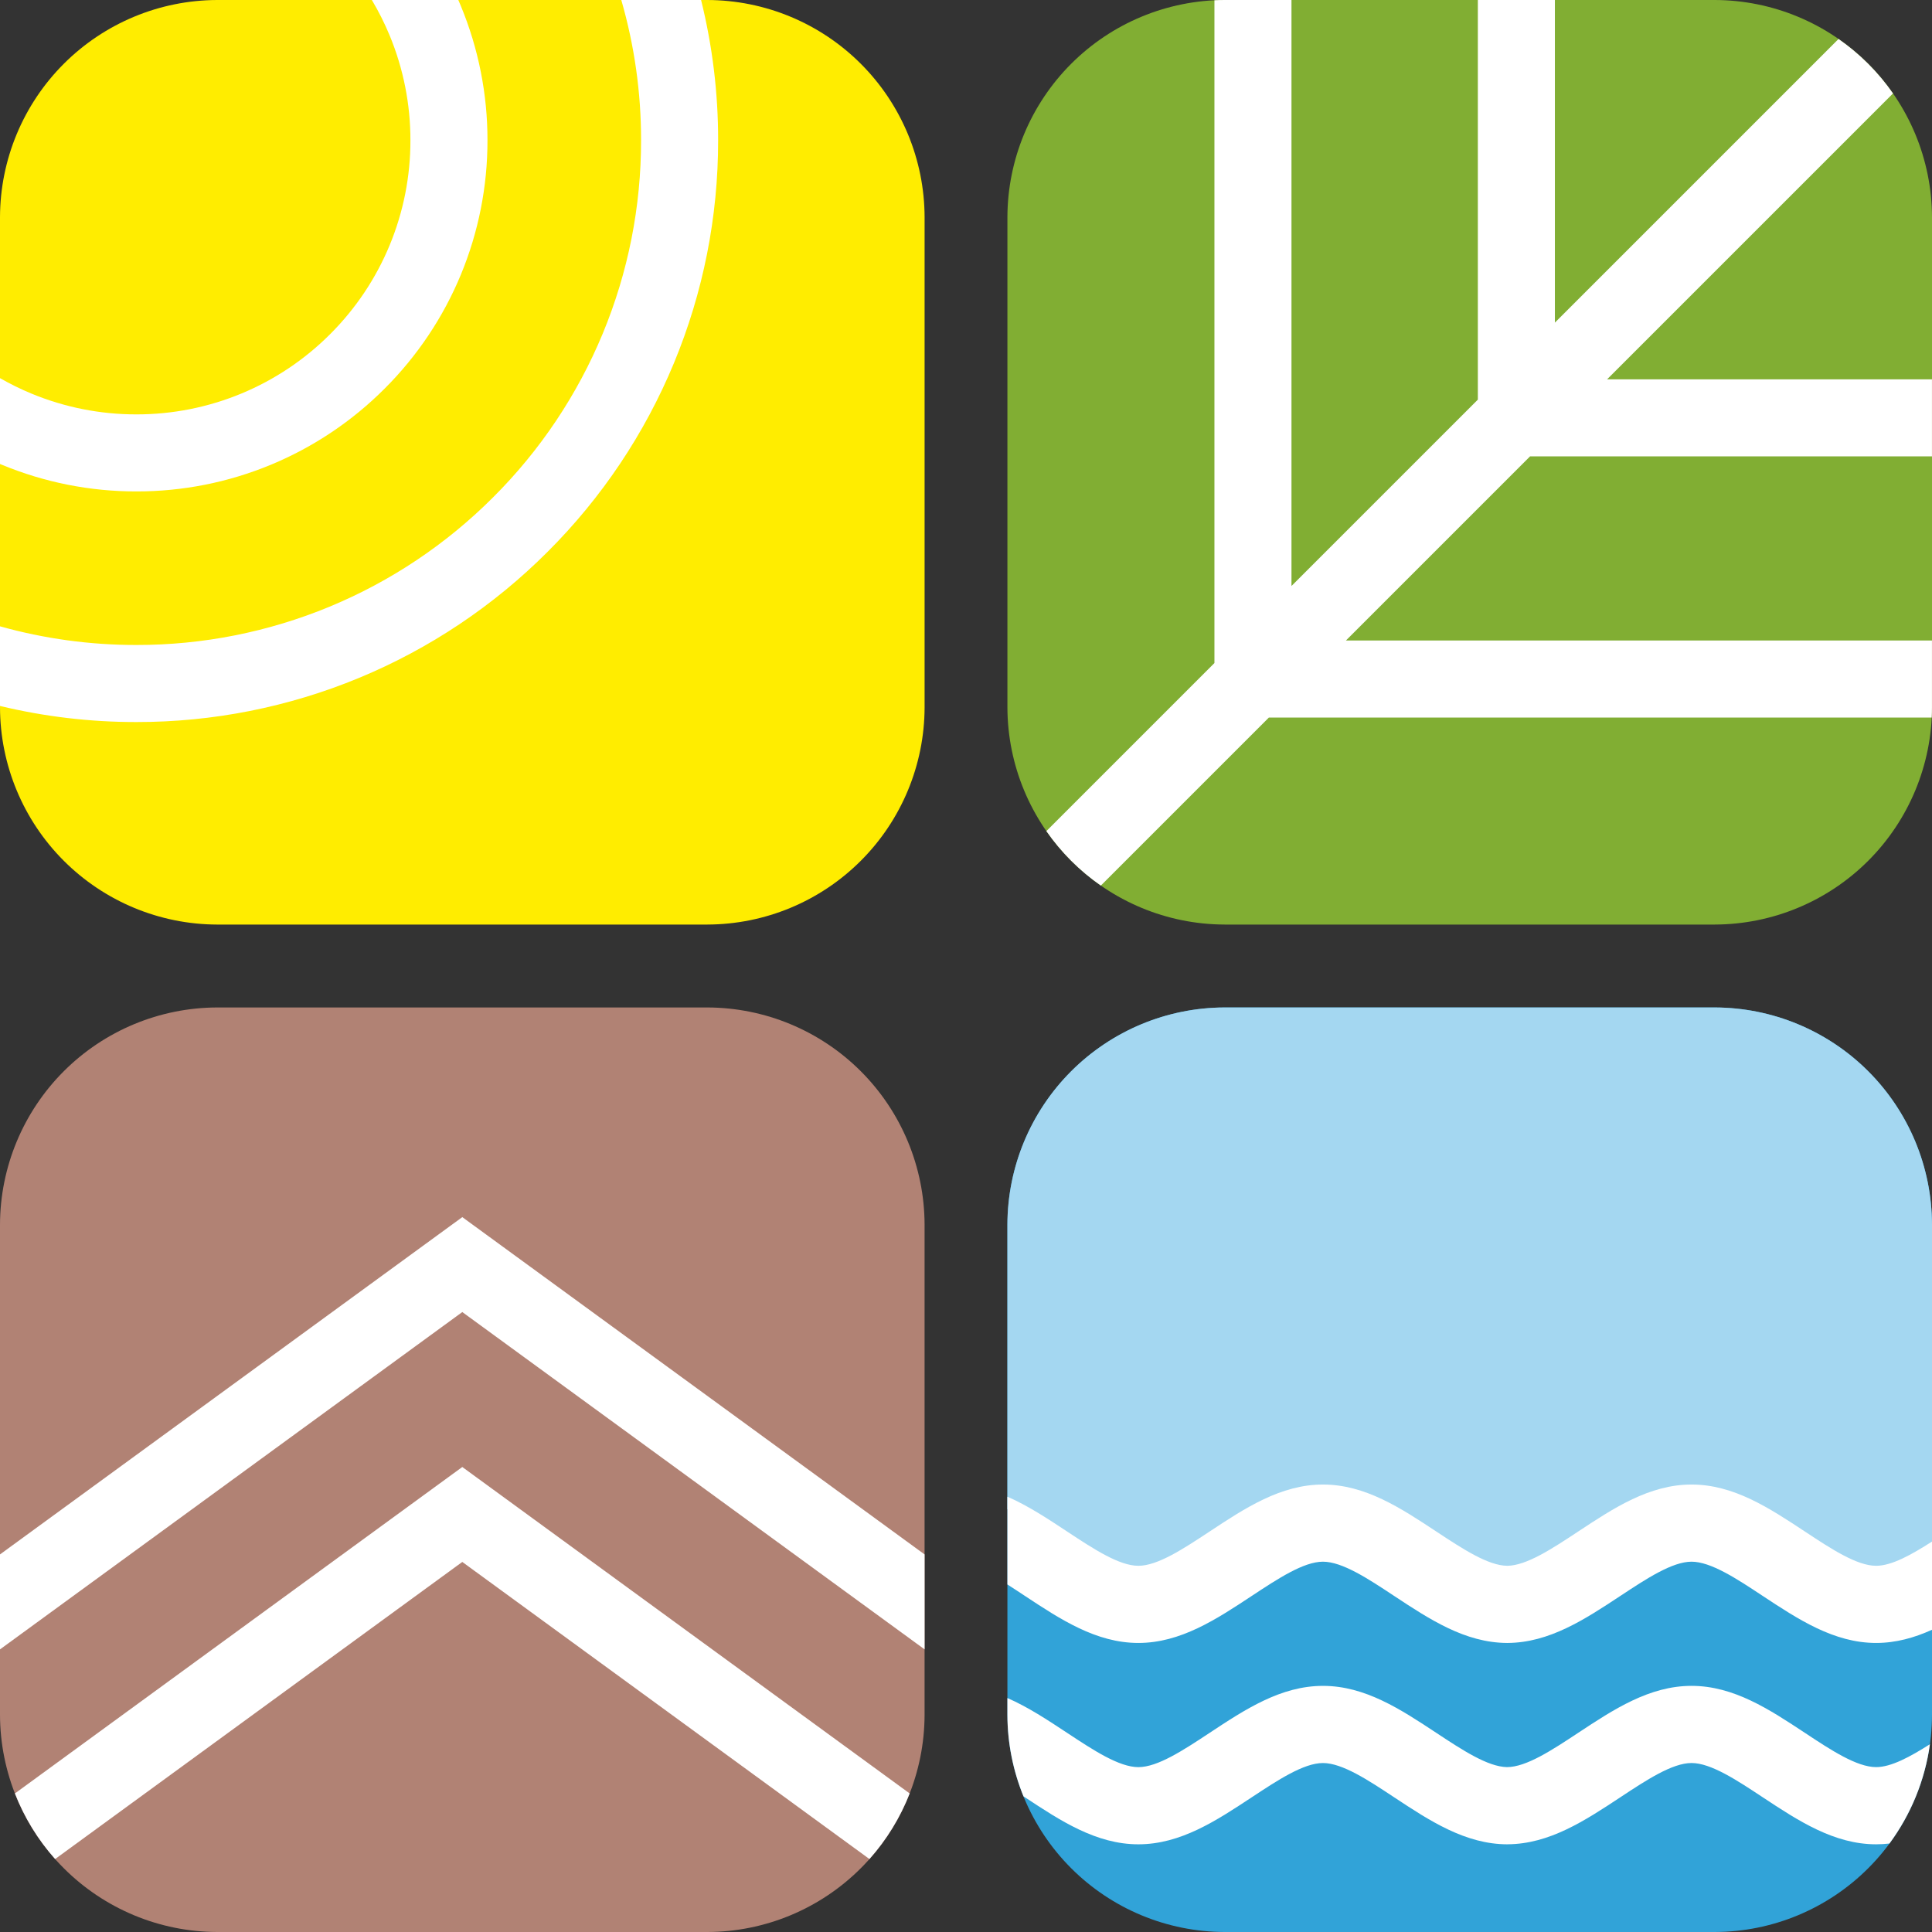
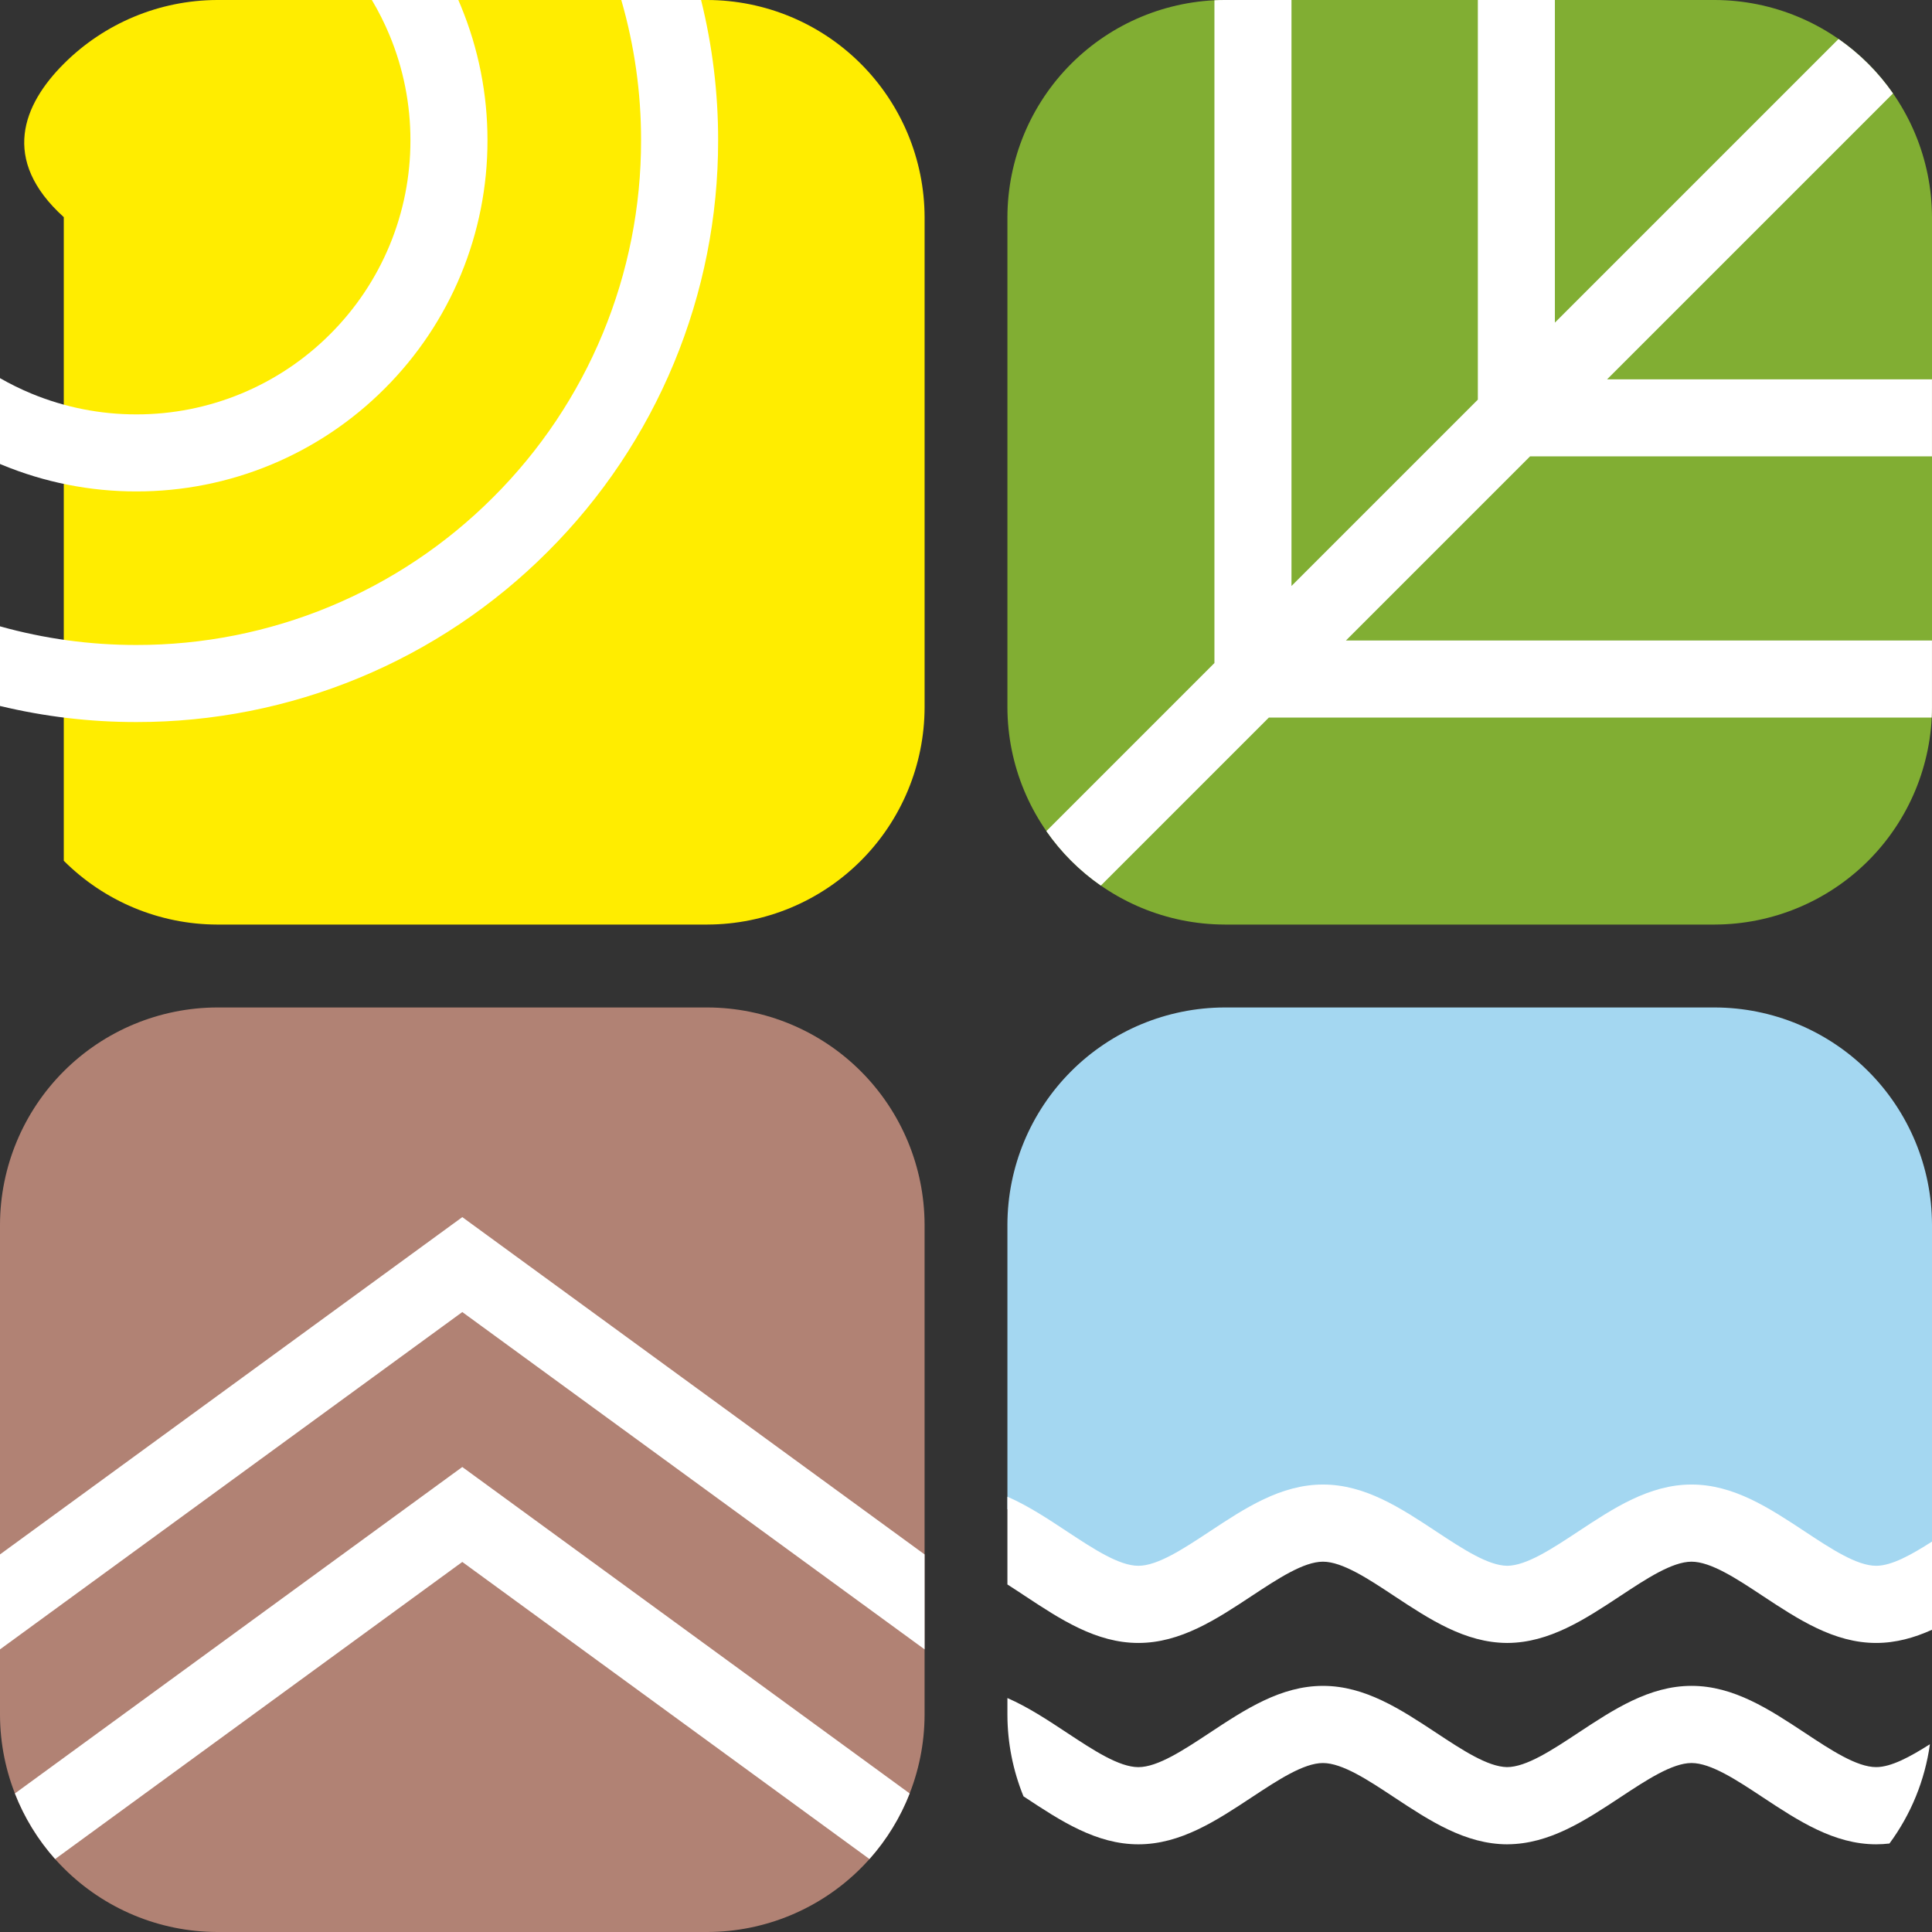
<svg xmlns="http://www.w3.org/2000/svg" width="214" height="214" viewBox="0 0 214 214" fill="none">
  <rect x="0" y="0" width="214" height="214" fill="#333333" stroke="none" />
  <path d="M135.637 0H189.95C196.323 0.02 202.43 2.559 206.936 7.065C211.442 11.572 213.982 17.679 214 24.052V78.358C213.982 84.73 211.442 90.837 206.936 95.343C202.43 99.849 196.323 102.39 189.95 102.409H135.637C129.264 102.39 123.156 99.849 118.651 95.343C114.145 90.837 111.605 84.73 111.587 78.358V24.052C111.605 17.679 114.145 11.572 118.651 7.065C123.156 2.559 129.264 0.02 135.637 0Z" fill="#81AE33" />
  <path d="M115.901 92.059L134.518 73.441V0.029C134.888 0.011 135.261 0.001 135.633 0H143.052V64.908L163.695 44.267V0H172.229V35.734L203.647 4.317C204.814 5.129 205.914 6.046 206.933 7.065C207.951 8.084 208.87 9.184 209.681 10.351L178.011 42.017H213.996V50.551H169.478L149.081 70.948H213.996V78.357C213.996 78.733 213.986 79.107 213.967 79.481H140.547L121.935 98.092C120.767 97.28 119.666 96.362 118.647 95.343C117.63 94.324 116.712 93.225 115.901 92.059Z" fill="white" />
-   <path fill-rule="evenodd" clip-rule="evenodd" d="M78.364 102.41H24.05C17.677 102.392 11.572 99.851 7.065 95.344C2.559 90.838 0.019 84.733 0 78.36V24.052C0.019 17.679 2.559 11.573 7.065 7.067C11.572 2.561 17.677 0.02 24.05 6.10352e-05H78.364C84.736 0.02 90.844 2.559 95.35 7.066C99.857 11.572 102.396 17.679 102.414 24.052V78.358C102.396 84.73 99.857 90.837 95.35 95.343C90.844 99.85 84.736 102.39 78.364 102.409" fill="#FFED00" />
+   <path fill-rule="evenodd" clip-rule="evenodd" d="M78.364 102.41H24.05C17.677 102.392 11.572 99.851 7.065 95.344V24.052C0.019 17.679 2.559 11.573 7.065 7.067C11.572 2.561 17.677 0.02 24.05 6.10352e-05H78.364C84.736 0.02 90.844 2.559 95.35 7.066C99.857 11.572 102.396 17.679 102.414 24.052V78.358C102.396 84.73 99.857 90.837 95.35 95.343C90.844 99.85 84.736 102.39 78.364 102.409" fill="#FFED00" />
  <path d="M77.655 6.10352e-05H68.818C70.275 5.042 71.017 10.275 71.009 15.543C71.018 22.885 69.576 30.157 66.767 36.94C63.958 43.724 59.834 49.885 54.636 55.07C49.45 60.267 43.289 64.391 36.505 67.2C29.722 70.009 22.45 71.451 15.107 71.442C9.99 71.448 4.907 70.751 0 69.376V78.196C4.936 79.384 10.007 79.984 15.107 79.978C23.571 79.988 31.952 78.325 39.773 75.087C47.592 71.848 54.693 67.097 60.671 61.106C66.663 55.129 71.414 48.027 74.653 40.209C77.892 32.39 79.553 24.008 79.544 15.546C79.551 10.295 78.913 5.074 77.655 6.10352e-05Z" fill="white" />
  <path d="M0 51.392C0.072 51.422 0.145 51.453 0.218 51.483C4.938 53.438 9.997 54.44 15.106 54.433C20.214 54.44 25.274 53.438 29.992 51.483C34.712 49.528 38.998 46.659 42.606 43.043C46.222 39.436 49.09 35.15 51.045 30.431C53 25.712 54.003 20.654 53.996 15.546C54.003 10.437 53 5.378 51.045 0.658C50.954 0.438 50.861 0.219 50.766 6.10352e-05H41.188C41.937 1.256 42.597 2.568 43.159 3.924C44.685 7.609 45.467 11.559 45.461 15.546C45.467 19.532 44.685 23.482 43.159 27.165C41.633 30.849 39.394 34.194 36.571 37.01C33.755 39.832 30.409 42.07 26.726 43.596C23.042 45.122 19.092 45.905 15.106 45.9C11.118 45.905 7.169 45.123 3.484 43.597C2.285 43.1 1.121 42.528 0 41.885V51.392Z" fill="white" />
  <path fill-rule="evenodd" clip-rule="evenodd" d="M78.362 111.593H24.052C17.678 111.611 11.572 114.151 7.065 118.657C2.559 123.163 0.019 129.269 0 135.642V189.95C0.018 196.323 2.558 202.43 7.065 206.936C11.572 211.442 17.678 213.983 24.052 214H78.362C84.735 213.983 90.841 211.442 95.348 206.936C99.854 202.43 102.394 196.323 102.412 189.95V135.642C102.394 129.269 99.854 123.163 95.348 118.657C90.841 114.151 84.735 111.611 78.362 111.593Z" fill="#B18274" />
  <path d="M102.412 172.177L51.207 134.816L0 172.176V182.695L51.207 145.331L102.412 182.693V172.177Z" fill="white" />
  <path d="M100.76 198.653L51.206 162.494L1.652 198.653C2.687 201.302 4.189 203.765 6.107 205.918L51.206 173.01L96.306 205.918C98.223 203.765 99.725 201.302 100.76 198.653Z" fill="white" />
-   <path fill-rule="evenodd" clip-rule="evenodd" d="M135.637 111.593H189.95C196.323 111.611 202.43 114.151 206.937 118.657C211.442 123.163 213.982 129.269 214 135.642V189.95C213.982 196.323 211.443 202.43 206.937 206.936C202.43 211.442 196.323 213.983 189.95 214H135.637C129.264 213.983 123.156 211.442 118.65 206.936C114.143 202.43 111.604 196.323 111.587 189.95V135.642C111.604 129.269 114.143 123.163 118.65 118.657C123.156 114.151 129.264 111.611 135.637 111.593Z" fill="#31A3D8" />
  <path d="M214 172.843C211.941 174.152 210.003 175.217 208.602 175.217C206.78 175.217 204.047 173.415 201.321 171.614C197.231 168.916 193.143 166.217 188.155 166.217C183.165 166.217 179.075 168.917 174.988 171.614L174.88 171.685C172.203 173.445 169.542 175.195 167.741 175.217C165.919 175.195 163.208 173.406 160.5 171.618L160.495 171.614C156.409 168.916 152.322 166.217 147.329 166.217C142.337 166.217 138.25 168.916 134.164 171.613L134.163 171.614C131.432 173.417 128.704 175.217 126.881 175.217C125.057 175.217 122.326 173.415 119.599 171.614C117.005 169.902 114.412 168.189 111.587 167.166V135.641C111.604 129.269 114.143 123.162 118.65 118.656C123.156 114.15 129.264 111.61 135.637 111.593H189.95C196.323 111.61 202.43 114.15 206.937 118.656C211.442 123.162 213.983 129.269 214 135.641V172.843Z" fill="#A4D7F1" />
  <path d="M111.587 175.506V165.784C113.879 166.784 116.051 168.219 118.222 169.655L118.279 169.693C121.125 171.568 123.963 173.437 126.092 173.437C128.224 173.437 131.065 171.565 133.911 169.688L133.961 169.655C137.913 167.043 141.864 164.436 146.541 164.436C151.217 164.436 155.164 167.043 159.116 169.655L159.173 169.693C162.005 171.559 164.827 173.418 166.952 173.437C169.08 173.418 171.909 171.552 174.744 169.684L174.787 169.655C178.737 167.043 182.69 164.436 187.367 164.436C192.043 164.436 195.99 167.043 199.942 169.655C202.798 171.543 205.67 173.437 207.812 173.437C209.534 173.437 211.721 172.214 214 170.754V180.523C212.046 181.405 210.01 181.983 207.812 181.983C203.141 181.983 199.186 179.373 195.234 176.764C192.379 174.872 189.506 172.982 187.365 172.982C185.225 172.982 182.357 174.872 179.495 176.764L179.487 176.768C175.557 179.363 171.625 181.958 166.986 181.983H166.952H166.919C162.273 181.958 158.341 179.362 154.407 176.764C151.553 174.872 148.68 172.982 146.538 172.982C144.399 172.982 141.538 174.87 138.676 176.759L138.668 176.764C134.719 179.372 130.767 181.983 126.092 181.983C121.417 181.983 117.465 179.373 113.513 176.764C112.869 176.338 112.224 175.91 111.587 175.506Z" fill="white" />
  <path d="M113.367 198.971C112.211 196.131 111.594 193.069 111.587 189.944V188.085C113.879 189.087 116.051 190.521 118.222 191.957L118.236 191.966C121.097 193.854 123.953 195.739 126.092 195.739C128.234 195.739 131.092 193.851 133.955 191.961L133.961 191.957L133.973 191.949C137.921 189.342 141.868 186.737 146.541 186.737C151.214 186.737 155.16 189.344 159.11 191.952L159.116 191.957L159.131 191.966C161.961 193.834 164.788 195.698 166.919 195.736C169.06 195.736 171.924 193.846 174.787 191.954C178.737 189.346 182.69 186.736 187.367 186.736C192.04 186.736 195.986 189.341 199.936 191.95L199.942 191.954C202.798 193.846 205.67 195.736 207.812 195.736C209.477 195.736 211.575 194.596 213.77 193.201C213.215 197.185 211.674 200.965 209.287 204.199C208.804 204.255 208.313 204.286 207.812 204.286C203.141 204.286 199.186 201.676 195.234 199.066C192.379 197.175 189.506 195.282 187.365 195.282C185.227 195.282 182.364 197.173 179.505 199.059L179.495 199.066L179.487 199.071C175.557 201.666 171.626 204.259 166.987 204.284V204.287C162.311 204.287 158.359 201.678 154.407 199.068C151.553 197.177 148.68 195.284 146.538 195.284C144.408 195.284 141.56 197.161 138.707 199.042L138.668 199.068C134.719 201.676 130.767 204.287 126.092 204.287C121.417 204.287 117.465 201.678 113.513 199.068C113.464 199.036 113.415 199.004 113.367 198.971Z" fill="white" />
</svg>